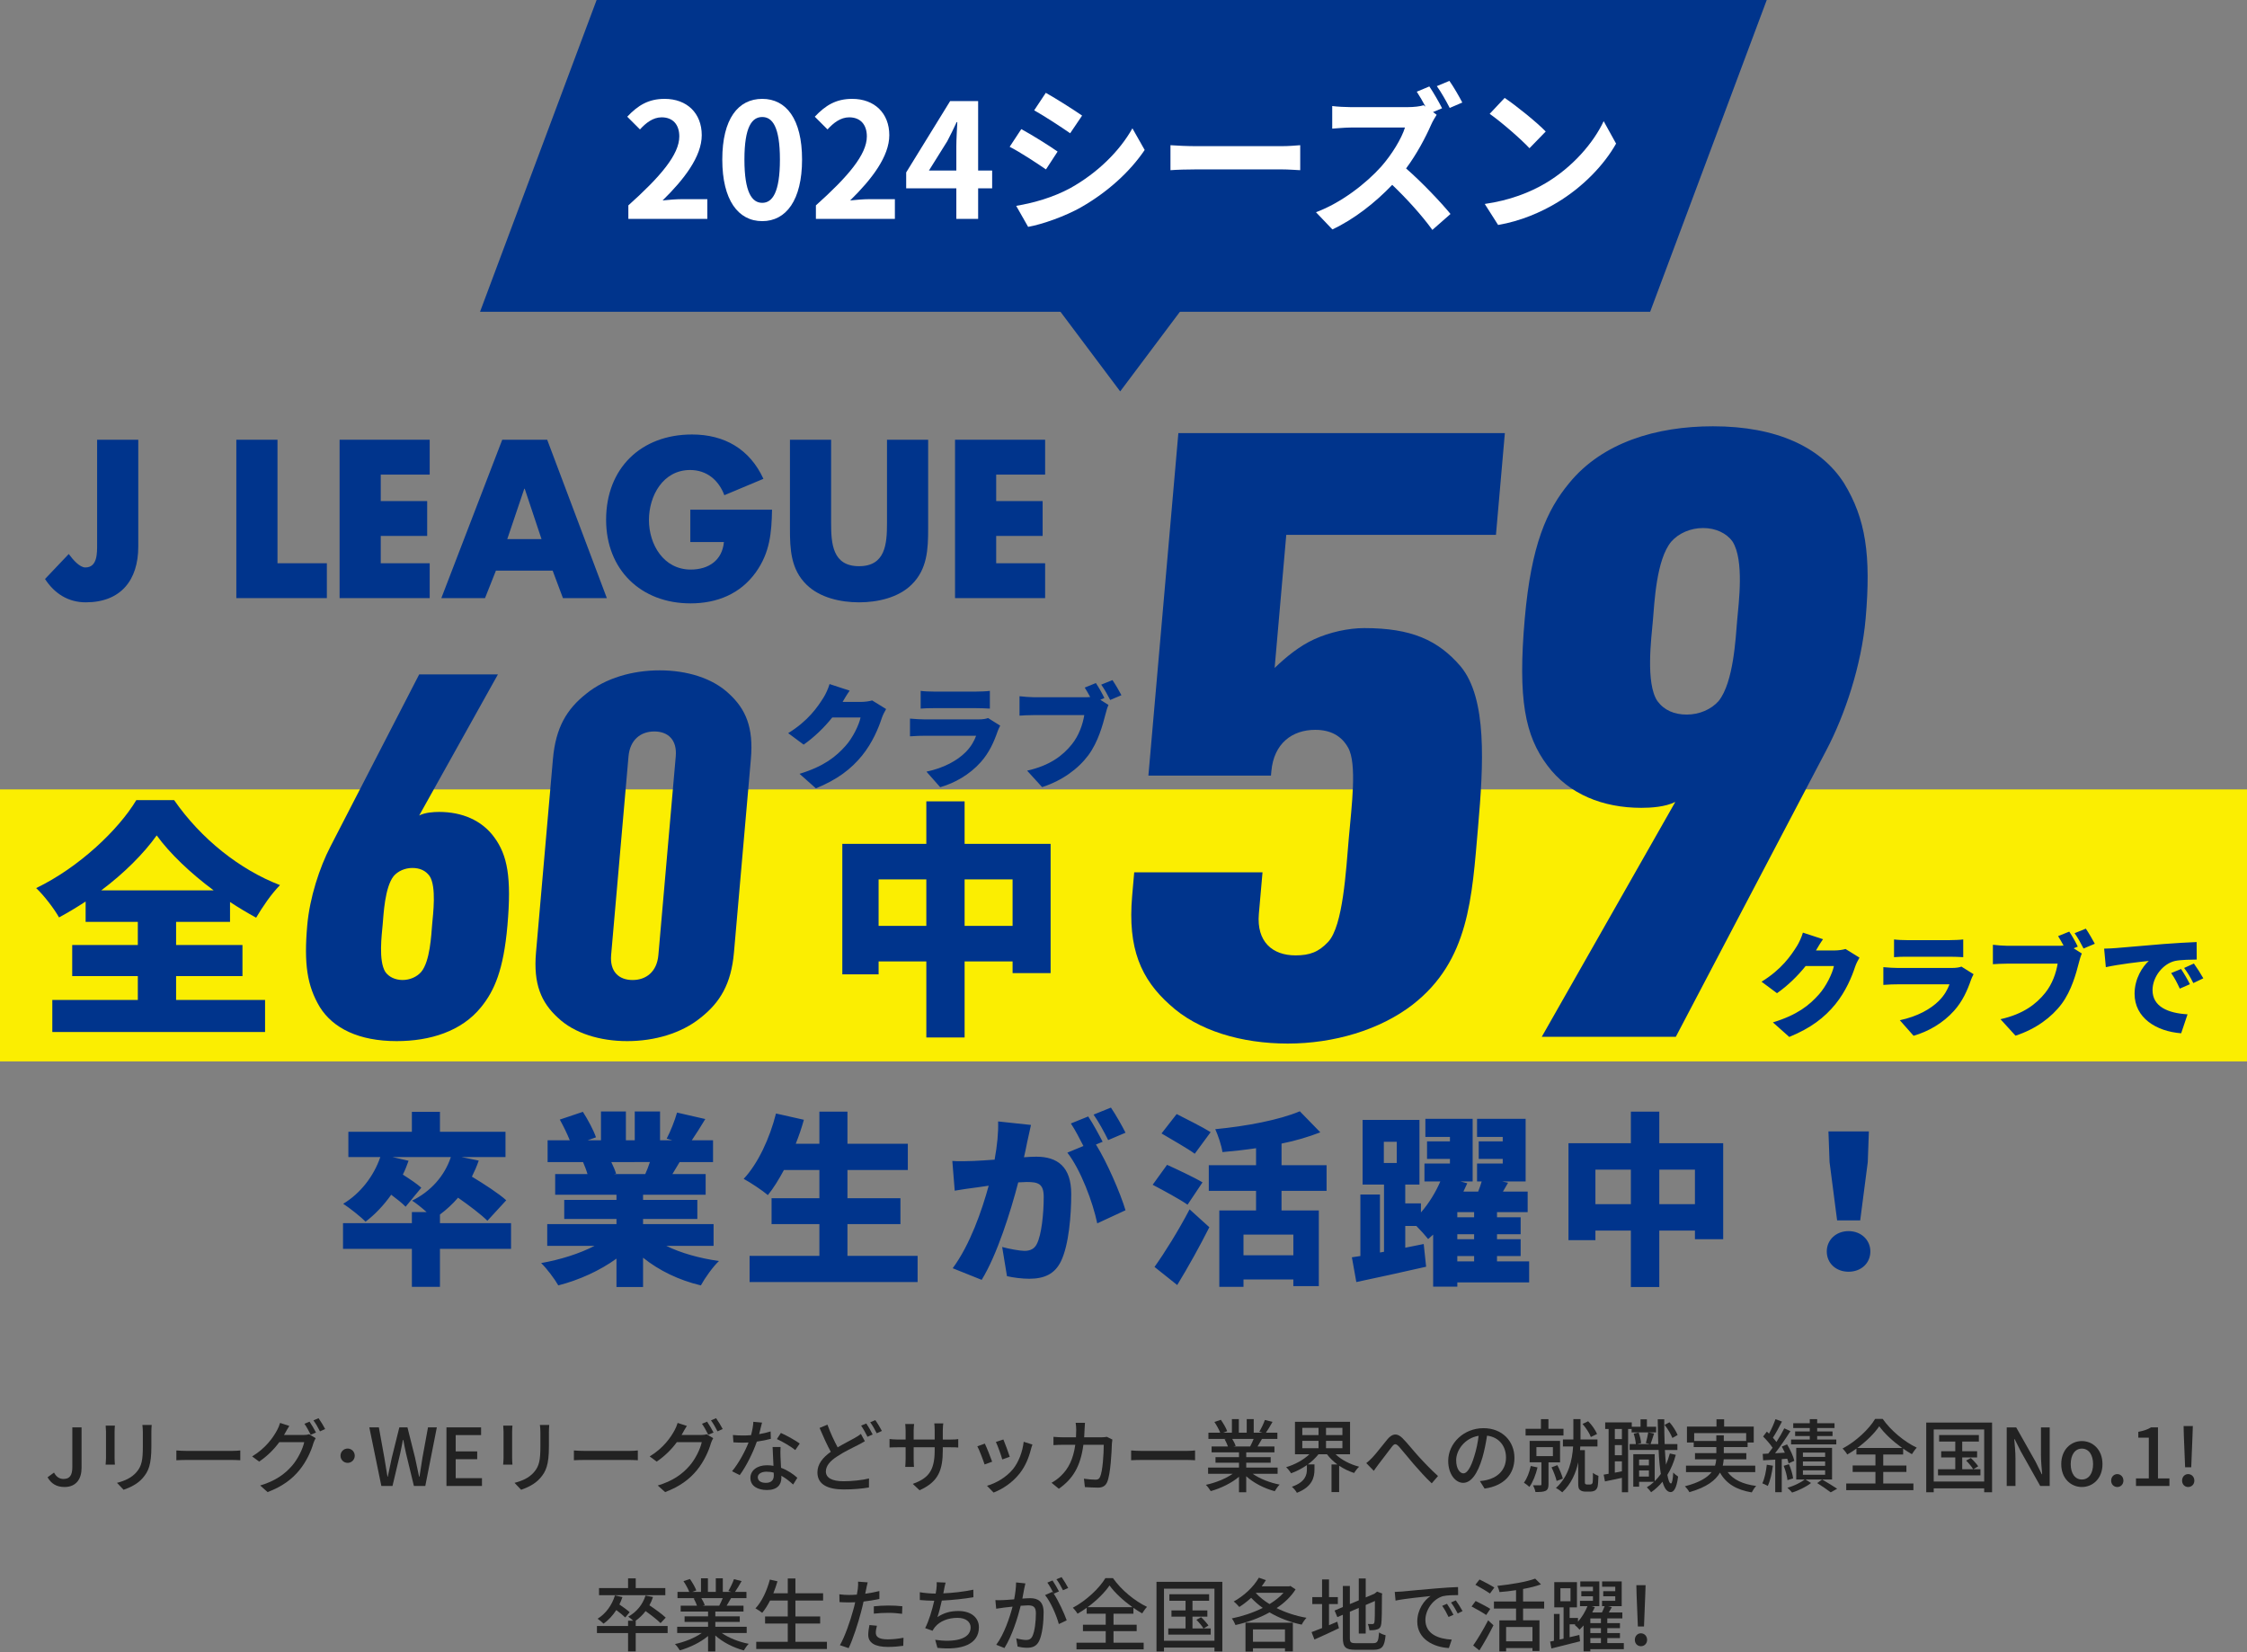
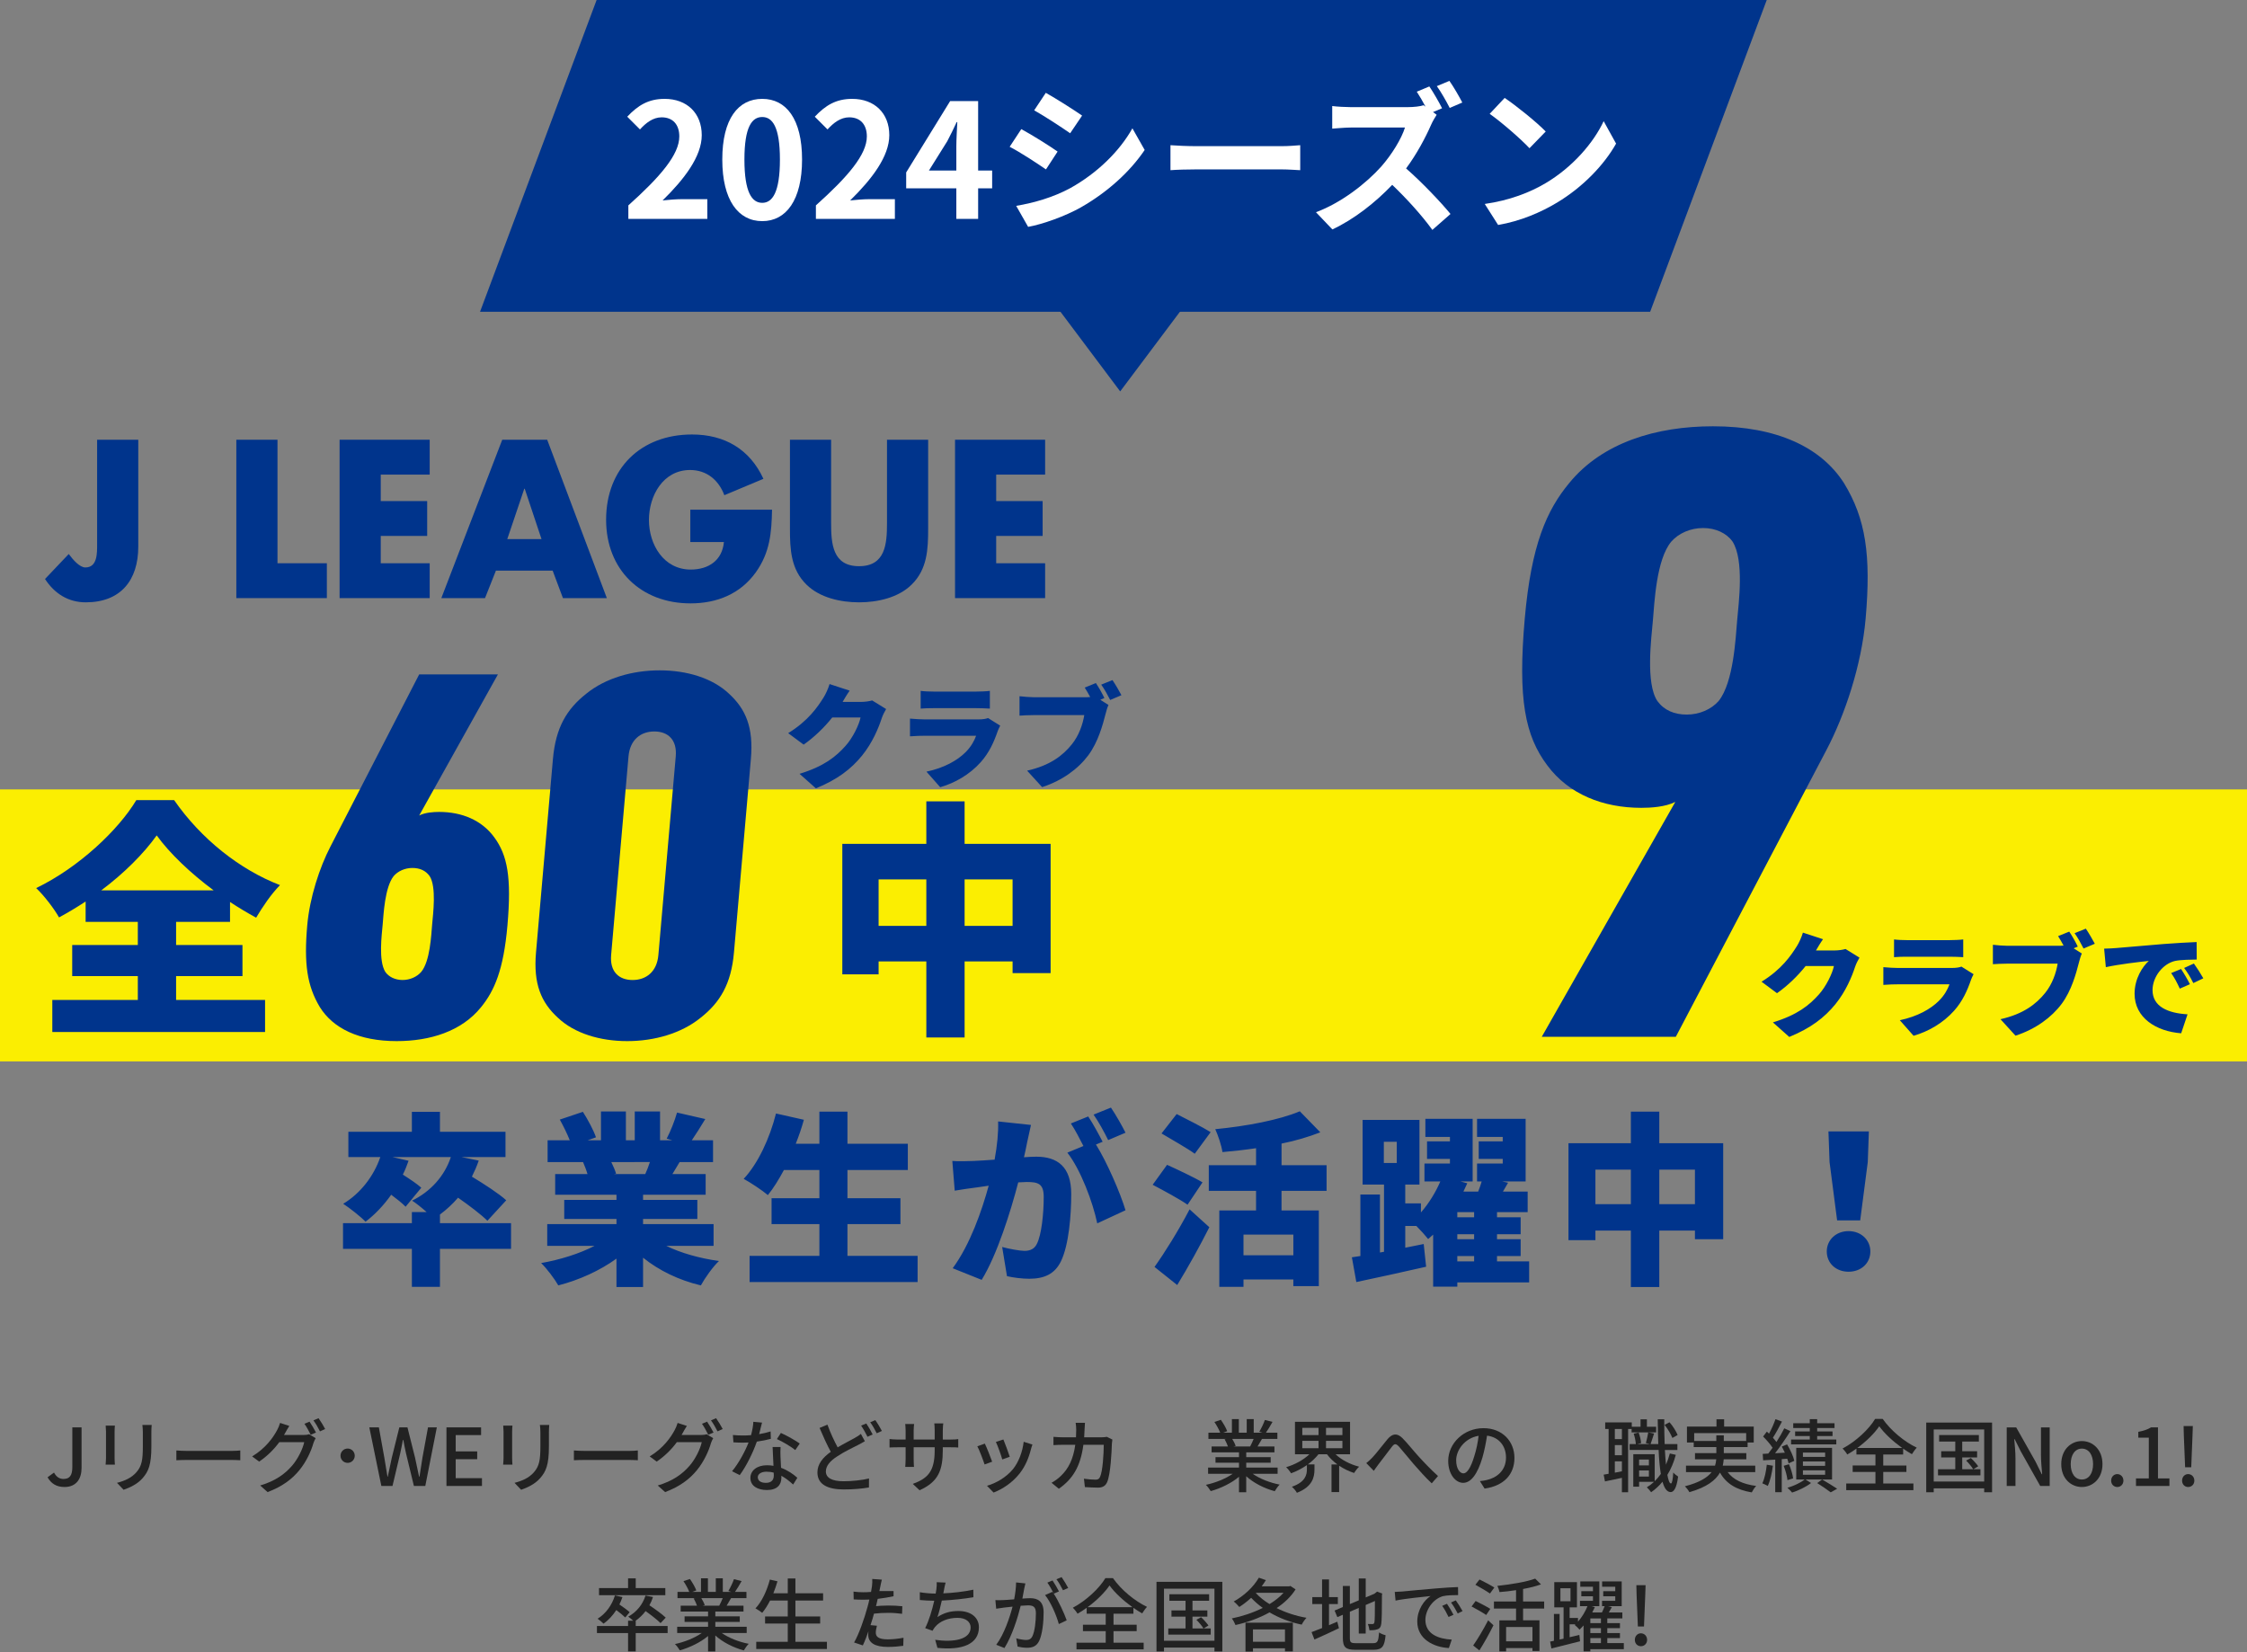
<svg xmlns="http://www.w3.org/2000/svg" version="1.0" id="レイヤー_1" x="0px" y="0px" width="340px" height="250px" viewBox="0 0 340 250" enable-background="new 0 0 340 250" xml:space="preserve">
  <rect x="0" y="0" width="340" height="250" fill="#808080" stroke="none" />
  <g>
    <polygon fill="#00348C" points="90.275,0 267.331,0 249.689,47.177 72.635,47.177  " />
    <path fill="#FFFFFF" d="M95.079,33.124h11.949v-2.987h-3.879c-0.819,0-1.999,0.097-2.891,0.193c3.252-3.18,5.926-6.649,5.926-9.877   c0-3.324-2.24-5.493-5.613-5.493c-2.433,0-4.022,0.964-5.661,2.698l1.928,1.927c0.891-0.987,1.975-1.831,3.276-1.831   c1.687,0,2.674,1.084,2.674,2.891c0,2.746-2.867,6.094-7.709,10.431V33.124z" />
    <path fill="#FFFFFF" d="M115.339,30.691c-1.542,0-2.698-1.542-2.698-6.552c0-4.987,1.156-6.433,2.698-6.433   c1.518,0,2.673,1.446,2.673,6.433C118.013,29.149,116.857,30.691,115.339,30.691z M115.339,33.461c3.613,0,6.022-3.18,6.022-9.323   c0-6.144-2.409-9.179-6.022-9.179c-3.638,0-6.047,3.012-6.047,9.179C109.292,30.282,111.702,33.461,115.339,33.461z" />
    <path fill="#FFFFFF" d="M123.457,33.124h11.95v-2.987h-3.879c-0.819,0-2,0.097-2.891,0.193c3.252-3.18,5.926-6.649,5.926-9.877   c0-3.324-2.241-5.493-5.613-5.493c-2.433,0-4.023,0.964-5.662,2.698l1.928,1.927c0.891-0.987,1.976-1.831,3.276-1.831   c1.687,0,2.674,1.084,2.674,2.891c0,2.746-2.867,6.094-7.709,10.431V33.124z" />
    <path fill="#FFFFFF" d="M150.125,25.801h-2.12V15.298h-4.239l-6.649,10.792v2.409h7.588v4.625h3.3v-4.625h2.12V25.801z    M140.562,25.801l2.771-4.432c0.506-0.964,0.988-1.952,1.422-2.891h0.096c-0.048,1.036-0.145,2.65-0.145,3.686v3.638H140.562z" />
    <path fill="#FFFFFF" d="M154.534,19.537l-1.759,2.674c1.64,0.843,4.12,2.481,5.493,3.421l1.76-2.698   C158.798,22.067,156.148,20.404,154.534,19.537z M153.763,31.149l1.807,3.179c2.144-0.385,5.589-1.589,8.046-2.987   c3.951-2.265,7.348-5.324,9.589-8.648l-1.856-3.276c-1.928,3.444-5.275,6.745-9.371,9.034   C159.353,29.872,156.461,30.691,153.763,31.149z M158.244,14.045l-1.759,2.649c1.59,0.892,4.096,2.53,5.444,3.469l1.807-2.673   C162.483,16.623,159.834,14.936,158.244,14.045z" />
    <path fill="#FFFFFF" d="M177.107,25.753c0.891-0.073,2.505-0.121,3.879-0.121h12.936c1.012,0,2.241,0.096,2.818,0.121V21.97   c-0.627,0.049-1.709,0.146-2.818,0.146h-12.936c-1.253,0-3.012-0.073-3.879-0.146V25.753z" />
    <path fill="#FFFFFF" d="M216.832,16.959l1.373-0.578c-0.409-0.82-1.301-2.385-1.927-3.301l-1.903,0.795   c0.433,0.65,0.915,1.494,1.324,2.265l-0.289-0.217c-0.482,0.169-1.446,0.289-2.481,0.289h-8.504c-0.722,0-2.191-0.072-2.842-0.169   v3.421c0.505-0.024,1.83-0.168,2.842-0.168h8.167c-0.53,1.709-1.999,4.095-3.589,5.902c-2.266,2.529-5.999,5.468-9.878,6.914   l2.482,2.601c3.3-1.542,6.504-4.07,9.057-6.745c2.265,2.167,4.506,4.649,6.072,6.818l2.745-2.41   c-1.421-1.734-4.336-4.818-6.722-6.89c1.615-2.168,2.963-4.721,3.783-6.601c0.217-0.506,0.649-1.229,0.843-1.518L216.832,16.959z    M221.265,15.514c-0.435-0.843-1.301-2.361-1.952-3.276l-1.902,0.795c0.65,0.892,1.444,2.313,1.95,3.3L221.265,15.514z" />
    <path fill="#FFFFFF" d="M224.661,30.86l2.023,3.18c3.397-0.579,6.505-1.927,8.938-3.396c3.879-2.337,7.083-5.662,8.913-8.914   l-1.879-3.397c-1.518,3.252-4.673,6.938-8.769,9.372C231.552,29.102,228.42,30.33,224.661,30.86z M227.673,14.815l-2.265,2.41   c1.759,1.228,4.77,3.854,6.022,5.203l2.457-2.529C232.49,18.453,229.358,15.947,227.673,14.815z" />
    <path fill="#222222" d="M9.763,225.002c1.807,0,2.578-1.279,2.578-2.868v-6.154h-1.397v6.022c0,1.3-0.446,1.782-1.337,1.782   c-0.578,0-1.061-0.276-1.434-0.965l-0.975,0.712C7.751,224.508,8.57,225.002,9.763,225.002z" />
    <path fill="#222222" d="M21.543,215.617c0.037,0.312,0.072,0.674,0.072,1.109v2.07c0,2.109-0.156,3.048-1,3.999   c-0.735,0.831-1.771,1.29-2.915,1.577l1,1.05c0.879-0.303,2.095-0.845,2.879-1.759c0.891-1.013,1.325-2.036,1.325-4.795v-2.143   c0-0.436,0.024-0.797,0.048-1.109H21.543z M15.99,215.714c0.024,0.253,0.049,0.675,0.049,0.892v4.034   c0,0.351-0.049,0.772-0.061,0.976h1.409c-0.023-0.24-0.048-0.662-0.048-0.976v-4.034c0-0.338,0.024-0.639,0.048-0.892H15.99z" />
    <path fill="#222222" d="M26.687,220.953c0.397-0.023,1.108-0.047,1.783-0.047h6.552c0.53,0,1.072,0.035,1.337,0.047v-1.482   c-0.29,0.026-0.759,0.072-1.349,0.072h-6.541c-0.651,0-1.398-0.034-1.783-0.072V220.953z" />
    <path fill="#222222" d="M47.428,214.919c0.337,0.457,0.735,1.145,0.988,1.662l0.783-0.349c-0.217-0.434-0.675-1.194-1-1.64   L47.428,214.919z M46.067,215.436c0.325,0.459,0.711,1.181,0.951,1.662l0.795-0.336c-0.241-0.471-0.674-1.218-0.976-1.65   L46.067,215.436z M42.972,217.134c0.072-0.107,0.12-0.204,0.181-0.312c0.132-0.241,0.385-0.699,0.626-1.061l-1.397-0.457   c-0.096,0.349-0.301,0.831-0.446,1.084c-0.566,1.059-1.686,2.721-3.782,3.986l1.06,0.784c1.253-0.844,2.289-1.903,3.048-2.941h3.77   c-0.217,1.015-0.939,2.519-1.831,3.555c-1.072,1.241-2.505,2.313-4.83,3l1.12,1c2.252-0.855,3.71-1.965,4.818-3.326   c1.084-1.325,1.795-2.938,2.12-4.095c0.084-0.242,0.217-0.541,0.337-0.735l-0.987-0.602c-0.229,0.083-0.567,0.119-0.904,0.119   H42.972z" />
    <path fill="#222222" d="M51.523,220.267c0,0.603,0.482,1.084,1.084,1.084c0.59,0,1.072-0.481,1.072-1.084   c0-0.602-0.482-1.084-1.072-1.084C52.006,219.183,51.523,219.665,51.523,220.267z" />
    <path fill="#222222" d="M57.703,224.844h1.687l1.167-4.926c0.145-0.7,0.29-1.363,0.41-2.037h0.06   c0.121,0.674,0.253,1.337,0.409,2.037l1.193,4.926h1.723l1.746-8.864h-1.337l-0.843,4.612c-0.145,0.928-0.301,1.878-0.445,2.843   h-0.061c-0.205-0.965-0.397-1.915-0.603-2.843l-1.156-4.612h-1.229l-1.145,4.612c-0.204,0.939-0.409,1.89-0.602,2.843H58.63   l-0.47-2.843l-0.831-4.612h-1.445L57.703,224.844z" />
    <polygon fill="#222222" points="67.556,224.844 72.928,224.844 72.928,223.664 68.953,223.664 68.953,220.796 72.205,220.796    72.205,219.615 68.953,219.615 68.953,217.147 72.795,217.147 72.795,215.979 67.556,215.979  " />
    <path fill="#222222" d="M81.696,215.617c0.037,0.312,0.073,0.674,0.073,1.109v2.07c0,2.109-0.157,3.048-1,3.999   c-0.735,0.831-1.771,1.29-2.915,1.577l1,1.05c0.879-0.303,2.096-0.845,2.879-1.759c0.892-1.013,1.325-2.036,1.325-4.795v-2.143   c0-0.436,0.024-0.797,0.049-1.109H81.696z M76.144,215.714c0.024,0.253,0.048,0.675,0.048,0.892v4.034   c0,0.351-0.048,0.772-0.061,0.976h1.41c-0.024-0.24-0.049-0.662-0.049-0.976v-4.034c0-0.338,0.024-0.639,0.049-0.892H76.144z" />
    <path fill="#222222" d="M86.84,220.953c0.398-0.023,1.108-0.047,1.783-0.047h6.552c0.53,0,1.072,0.035,1.337,0.047v-1.482   c-0.29,0.026-0.759,0.072-1.35,0.072h-6.54c-0.651,0-1.397-0.034-1.783-0.072V220.953z" />
    <path fill="#222222" d="M107.582,214.919c0.337,0.457,0.734,1.145,0.987,1.662l0.783-0.349c-0.217-0.434-0.675-1.194-1-1.64   L107.582,214.919z M106.221,215.436c0.325,0.459,0.711,1.181,0.952,1.662l0.795-0.336c-0.241-0.471-0.675-1.218-0.976-1.65   L106.221,215.436z M103.125,217.134c0.073-0.107,0.121-0.204,0.181-0.312c0.132-0.241,0.385-0.699,0.626-1.061l-1.397-0.457   c-0.097,0.349-0.301,0.831-0.446,1.084c-0.566,1.059-1.686,2.721-3.782,3.986l1.06,0.784c1.253-0.844,2.289-1.903,3.048-2.941h3.77   c-0.217,1.015-0.939,2.519-1.831,3.555c-1.072,1.241-2.505,2.313-4.83,3l1.12,1c2.252-0.855,3.71-1.965,4.818-3.326   c1.084-1.325,1.795-2.938,2.12-4.095c0.084-0.242,0.217-0.541,0.337-0.735l-0.987-0.602c-0.229,0.083-0.566,0.119-0.904,0.119   H103.125z" />
    <path fill="#222222" d="M116.905,218.953c0.023,0.785,0.084,1.903,0.132,2.843c-0.325-0.06-0.65-0.085-0.999-0.085   c-1.482,0-2.494,0.797-2.494,1.916c0,1.24,1.121,1.831,2.506,1.831c1.566,0,2.18-0.819,2.18-1.831v-0.325   c0.71,0.386,1.313,0.903,1.783,1.325l0.638-1.023c-0.602-0.531-1.445-1.134-2.469-1.506c-0.037-0.674-0.072-1.361-0.084-1.747   c-0.013-0.481-0.024-0.892,0.012-1.397H116.905z M117.086,223.254c0,0.614-0.301,1.119-1.193,1.119   c-0.819,0-1.229-0.348-1.229-0.854c0-0.482,0.518-0.832,1.313-0.832c0.385,0,0.759,0.047,1.096,0.146   C117.086,223.002,117.086,223.134,117.086,223.254z M116.604,216.594c-0.542,0.168-1.133,0.312-1.735,0.409   c0.181-0.675,0.338-1.338,0.434-1.747l-1.312-0.119c-0.024,0.625-0.169,1.36-0.35,2.022c-0.421,0.035-0.832,0.047-1.229,0.047   c-0.482,0-1.048-0.023-1.518-0.072l0.084,1.11c0.482,0.035,0.976,0.047,1.434,0.047c0.289,0,0.566-0.012,0.855-0.023   c-0.519,1.348-1.519,3.179-2.494,4.348l1.156,0.59c0.976-1.312,2.011-3.397,2.59-5.071c0.795-0.107,1.53-0.265,2.12-0.422   L116.604,216.594z M121.012,218.424c-0.59-0.433-2-1.229-2.854-1.602l-0.603,0.928c0.808,0.359,2.12,1.119,2.782,1.662   L121.012,218.424z" />
    <path fill="#222222" d="M131.672,215.206c0.337,0.447,0.734,1.146,0.987,1.663l0.783-0.349c-0.217-0.434-0.674-1.192-1-1.637   L131.672,215.206z M130.299,215.714c0.325,0.469,0.723,1.192,0.963,1.687l0.783-0.351c-0.229-0.469-0.663-1.216-0.963-1.66   L130.299,215.714z M130.263,216.965c-0.266,0.229-0.566,0.41-0.952,0.627c-0.614,0.35-1.59,0.832-2.565,1.411   c-0.494-0.929-1.084-2.146-1.542-3.434l-1.192,0.494c0.542,1.276,1.144,2.613,1.698,3.613c-1.216,0.866-2.023,1.854-2.023,3.119   c0,1.903,1.698,2.577,3.999,2.577c1.518,0,2.843-0.133,3.794-0.301l0.012-1.361c-0.988,0.253-2.59,0.422-3.854,0.422   c-1.783,0-2.674-0.541-2.674-1.481c0-0.867,0.663-1.603,1.723-2.288c1.132-0.748,2.373-1.326,3.156-1.724   c0.385-0.204,0.71-0.372,1.023-0.565L130.263,216.965z" />
    <path fill="#222222" d="M142.657,217.822v-1.398c0-0.482,0.048-0.866,0.072-1.048h-1.36c0.023,0.168,0.06,0.565,0.06,1.048v1.398   h-3.18v-1.387c0-0.444,0.048-0.807,0.072-0.962h-1.349c0.012,0.155,0.059,0.541,0.059,0.962v1.387h-1.18   c-0.554,0-1.096-0.061-1.253-0.084v1.287c0.193-0.011,0.687-0.035,1.253-0.035h1.18v1.806c0,0.494-0.047,1-0.059,1.168h1.325   c-0.013-0.168-0.048-0.674-0.048-1.168v-1.806h3.18v0.48c0,3.194-1.06,4.229-3.313,5.061l1.024,0.962   c2.819-1.265,3.517-2.985,3.517-6.093v-0.41h1.144c0.566,0,1,0.013,1.193,0.035v-1.275c-0.24,0.047-0.626,0.072-1.204,0.072   H142.657z" />
    <path fill="#222222" d="M149.018,218.436l-1.133,0.409c0.266,0.471,0.892,2.108,1.097,2.747l1.144-0.421   C149.897,220.52,149.294,218.99,149.018,218.436z M154.896,218.159c-0.168,1.518-0.771,3.083-1.603,4.119   c-1,1.241-2.59,2.156-3.95,2.541l1,1.024c1.361-0.53,2.854-1.493,3.962-2.915c0.843-1.072,1.362-2.349,1.687-3.627   c0.049-0.204,0.12-0.421,0.229-0.722L154.896,218.159z M151.824,217.811l-1.132,0.372c0.277,0.579,0.819,2.084,0.964,2.65   l1.132-0.409C152.63,219.893,152.041,218.316,151.824,217.811z" />
    <path fill="#222222" d="M167.482,217.412c-0.241,0.035-0.517,0.072-0.831,0.072h-2.601c0.022-0.375,0.047-0.772,0.059-1.18   c0.013-0.29,0.036-0.735,0.061-1.014h-1.409c0.049,0.278,0.085,0.772,0.085,1.049c0,0.398-0.013,0.782-0.036,1.145h-1.939   c-0.47,0-1.012-0.037-1.47-0.072v1.253c0.458-0.037,1.024-0.05,1.47-0.05h1.831c-0.303,2.181-1.037,3.64-2.205,4.735   c-0.422,0.41-0.951,0.782-1.385,1.011l1.107,0.905c2.073-1.459,3.265-3.303,3.711-6.651h3.082c0,1.303-0.155,4.024-0.564,4.866   c-0.133,0.303-0.325,0.41-0.688,0.41c-0.493,0-1.132-0.059-1.746-0.144l0.144,1.266c0.603,0.035,1.314,0.083,1.965,0.083   c0.734,0,1.143-0.264,1.396-0.818c0.531-1.181,0.688-4.625,0.724-5.843c0.012-0.156,0.036-0.409,0.073-0.613L167.482,217.412z" />
-     <path fill="#222222" d="M171.156,220.953c0.397-0.023,1.108-0.047,1.782-0.047h6.554c0.53,0,1.071,0.035,1.336,0.047v-1.482   c-0.289,0.026-0.759,0.072-1.348,0.072h-6.542c-0.649,0-1.396-0.034-1.782-0.072V220.953z" />
    <path fill="#222222" d="M193.32,223.002v-0.941h-4.747v-0.733h3.699v-0.843h-3.699v-0.723h4.265v-0.893h-2.554   c0.204-0.337,0.445-0.735,0.674-1.143h2.326v-0.941h-1.735c0.313-0.445,0.674-1.047,1-1.637l-1.156-0.29   c-0.182,0.543-0.555,1.301-0.844,1.783l0.457,0.144h-1.3v-2.059h-1.06v2.059h-1.193v-2.059h-1.048v2.059h-1.324l0.613-0.228   c-0.168-0.471-0.59-1.205-0.964-1.724l-0.975,0.325c0.337,0.494,0.698,1.157,0.88,1.626h-1.784v0.941h2.735l-0.289,0.047   c0.191,0.324,0.396,0.759,0.506,1.096h-2.47v0.893h4.144v0.723h-3.553v0.843h3.553v0.733h-4.674v0.941h3.723   c-1.061,0.746-2.626,1.371-4.06,1.674c0.253,0.241,0.566,0.662,0.735,0.951c1.505-0.422,3.132-1.204,4.275-2.169v2.338h1.096   v-2.421c1.133,1.034,2.747,1.842,4.312,2.264c0.17-0.301,0.494-0.76,0.747-1c-1.469-0.277-3.022-0.891-4.083-1.637H193.32z    M189.694,217.727c-0.157,0.383-0.35,0.816-0.53,1.143h-2.543l0.351-0.072c-0.084-0.288-0.301-0.723-0.519-1.07H189.694z" />
    <path fill="#222222" d="M204.28,220.049v-4.912h-8.335v4.912h2.18c-0.891,0.857-2.229,1.579-3.518,1.953   c0.253,0.227,0.579,0.638,0.747,0.927c0.832-0.302,1.65-0.724,2.397-1.24v0.625c0,0.844-0.229,1.94-2.276,2.65   c0.253,0.218,0.626,0.627,0.759,0.915c2.373-0.915,2.662-2.383,2.662-3.528v-0.771h-1c0.614-0.446,1.169-0.977,1.602-1.531h1.289   c0.422,0.566,0.976,1.097,1.578,1.543h-0.891v4.181h1.155v-3.988c0.699,0.458,1.47,0.843,2.265,1.097   c0.168-0.289,0.506-0.722,0.759-0.951c-1.361-0.35-2.686-1.037-3.565-1.881H204.28z M203.124,219.134h-2.481v-1.119h2.481V219.134z    M203.124,217.147h-2.481v-1.096h2.481V217.147z M197.054,216.052h2.457v1.096h-2.457V216.052z M197.054,218.015h2.457v1.119   h-2.457V218.015z" />
    <path fill="#222222" d="M206.737,221.387l1.133,1.168c0.204-0.276,0.471-0.674,0.735-1.012c0.553-0.71,1.48-1.963,1.999-2.625   c0.374-0.482,0.59-0.543,1.071-0.037c0.556,0.616,1.458,1.759,2.217,2.639c0.794,0.915,1.855,2.096,2.746,2.927l0.952-1.107   c-1.096-0.977-2.204-2.156-2.938-2.964c-0.735-0.795-1.688-2.012-2.434-2.759c-0.819-0.819-1.53-0.722-2.277,0.157   c-0.71,0.842-1.686,2.145-2.276,2.758C207.329,220.881,207.062,221.134,206.737,221.387z" />
    <path fill="#222222" d="M224.637,225.24c2.915-0.407,4.518-2.143,4.518-4.637c0-2.506-1.819-4.504-4.687-4.504   c-2.987,0-5.335,2.301-5.335,4.949c0,1.988,1.084,3.324,2.265,3.324c1.191,0,2.18-1.359,2.902-3.793   c0.324-1.121,0.542-2.277,0.71-3.348c1.831,0.227,2.867,1.589,2.867,3.322c0,1.927-1.361,3.037-2.891,3.386   c-0.289,0.073-0.639,0.132-1.061,0.169L224.637,225.24z M221.434,222.94c-0.482,0-1.097-0.627-1.097-1.999   c0-1.471,1.253-3.338,3.396-3.686c-0.12,1.047-0.349,2.131-0.65,3.071C222.529,222.171,221.951,222.94,221.434,222.94z" />
-     <path fill="#222222" d="M240.15,224.627c-0.096,0-0.18-0.023-0.253-0.072c-0.059-0.035-0.083-0.108-0.083-0.204v-4.927h-0.734   c0.012-0.191,0.023-0.375,0.036-0.555h2.602v-1.059h-2.567v-0.352v-2.732h-1.082v2.732v0.352h-1.579v1.059h1.542   c-0.133,2.061-0.65,4.517-2.602,6.287c0.289,0.134,0.746,0.458,0.963,0.65c1.361-1.287,2.061-2.926,2.409-4.54v3.106   c0,0.664,0.049,0.881,0.266,1.073c0.204,0.181,0.519,0.253,0.807,0.253h0.734c0.266,0,0.542-0.061,0.71-0.156   c0.218-0.134,0.338-0.326,0.423-0.603c0.06-0.278,0.108-0.988,0.12-1.627c-0.265-0.085-0.626-0.276-0.831-0.457   c0.013,0.64-0.012,1.181-0.035,1.41c-0.013,0.143-0.086,0.241-0.146,0.288c-0.072,0.06-0.205,0.072-0.301,0.072H240.15z    M236.479,223.734c-0.146-0.553-0.482-1.396-0.832-2.034l-0.879,0.325c0.312,0.64,0.638,1.494,0.77,2.061L236.479,223.734z    M236.056,221.267v-3.24h-4.602v3.24h1.783v3.312c0,0.121-0.036,0.17-0.18,0.17c-0.146,0.012-0.604,0.012-1.085,0   c0.144,0.277,0.312,0.71,0.361,1.012c0.687,0,1.192-0.014,1.541-0.182c0.338-0.181,0.435-0.481,0.435-0.986v-3.325H236.056z    M232.479,218.965h2.494v1.362h-2.494V218.965z M231.623,221.821c-0.204,0.939-0.554,1.89-1.035,2.529   c0.229,0.131,0.638,0.457,0.831,0.637c0.529-0.733,0.975-1.854,1.228-2.95L231.623,221.821z M236.574,216.194h-2.276v-1.456h-1.134   v1.456h-2.323v1.012h5.733V216.194z M241.656,216.979c-0.24-0.566-0.771-1.361-1.349-1.927l-0.854,0.407   c0.529,0.593,1.06,1.41,1.265,1.977L241.656,216.979z" />
    <path fill="#222222" d="M252.667,219.93c-0.157,0.59-0.351,1.156-0.579,1.686c-0.072-0.662-0.12-1.409-0.168-2.215h1.891v-0.892   h-1.927c-0.049-1.169-0.062-2.445-0.062-3.759h-0.987c0.012,1.337,0.049,2.602,0.085,3.759h-1.168   c0.168-0.423,0.336-1.036,0.529-1.591l-0.88-0.18c-0.072,0.468-0.24,1.168-0.36,1.613l0.602,0.157h-1.915l0.591-0.146   c-0.024-0.445-0.182-1.107-0.374-1.602l-0.747,0.168c0.17,0.482,0.302,1.145,0.326,1.579h-0.94v0.892h4.385   c0.06,1.396,0.169,2.625,0.337,3.625c-0.277,0.397-0.59,0.759-0.927,1.096v-4.084h-3.241v4.915h0.88v-0.735h2.265   c-0.338,0.314-0.699,0.591-1.097,0.832c0.205,0.18,0.542,0.578,0.65,0.747c0.639-0.446,1.217-0.977,1.723-1.591   c0.277,1,0.674,1.555,1.229,1.567c0.409,0.012,0.892-0.448,1.132-2.35c-0.155-0.109-0.565-0.386-0.733-0.615   c-0.06,1.061-0.181,1.662-0.35,1.662c-0.217,0-0.397-0.482-0.542-1.3c0.542-0.88,0.976-1.903,1.276-3.036L252.667,219.93z    M249.499,220.845v0.892h-1.482v-0.892H249.499z M248.017,223.423v-0.927h1.482v0.927H248.017z M250.594,215.884h-1.396v-1.122   h-0.963v1.122h-1.326v-0.664h-4.022v1.001h0.518v6.781c-0.265,0.047-0.518,0.096-0.747,0.132l0.193,1.022   c0.759-0.154,1.649-0.349,2.565-0.541v2.181h0.94v-9.575h0.529v0.518h3.709V215.884z M245.415,220.194h-1.071v-1.529h1.071V220.194   z M244.344,222.833v-1.712h1.071v1.506L244.344,222.833z M245.415,217.75h-1.071v-1.529h1.071V217.75z M253.847,217.134   c-0.216-0.54-0.71-1.349-1.229-1.928l-0.746,0.399c0.48,0.589,0.963,1.421,1.18,1.975L253.847,217.134z" />
    <path fill="#222222" d="M265.591,222.748v-0.976h-4.914c0.071-0.314,0.12-0.639,0.145-0.965h3.42v-0.927h-3.408v-0.916h3.602   v-0.697h0.927v-2.409h-4.48v-1.108h-1.157v1.108h-4.468v2.409h1.024v0.697h3.421v0.916h-3.229v0.927h3.216   c-0.023,0.326-0.085,0.639-0.182,0.965h-4.396v0.976h3.879c-0.64,0.818-1.831,1.577-4.048,2.144   c0.241,0.229,0.567,0.663,0.687,0.893c2.65-0.759,3.975-1.809,4.625-2.965c0.928,1.662,2.458,2.604,4.807,2.999   c0.157-0.299,0.434-0.758,0.675-0.975c-2.023-0.266-3.481-0.952-4.323-2.096H265.591z M256.352,218.038v-1.192h7.866v1.192h-3.385   v-0.855h-1.132v0.855H256.352z" />
    <path fill="#222222" d="M274.963,224.409c0.734,0.458,1.576,1.037,2.047,1.397l0.976-0.54c-0.555-0.375-1.482-0.941-2.275-1.398   L274.963,224.409z M277.215,219.074h-5.421v4.794h1.276c-0.577,0.471-1.675,0.987-2.613,1.252c0.229,0.193,0.542,0.507,0.71,0.724   c0.964-0.301,2.144-0.88,2.866-1.446l-0.829-0.529h4.011V219.074z M276.166,223.146h-3.361v-0.664h3.361V223.146z M276.166,221.796   h-3.361v-0.662h3.361V221.796z M276.166,220.447h-3.361v-0.651h3.361V220.447z M271.325,223.699   c-0.073-0.578-0.338-1.471-0.627-2.145l-0.808,0.241c0.289,0.686,0.518,1.579,0.578,2.168L271.325,223.699z M270.433,220.724   c0.097,0.252,0.157,0.494,0.204,0.7l0.868-0.387c-0.145-0.674-0.627-1.698-1.097-2.482l-0.794,0.326   c0.156,0.29,0.312,0.604,0.458,0.927c-0.506,0.025-1.012,0.05-1.482,0.085c0.783-0.998,1.65-2.276,2.324-3.349l-0.927-0.421   c-0.301,0.615-0.735,1.361-1.192,2.071c-0.145-0.203-0.326-0.421-0.53-0.65c0.434-0.663,0.951-1.626,1.373-2.444l-0.987-0.361   c-0.216,0.651-0.603,1.518-0.976,2.191c-0.108-0.107-0.217-0.218-0.325-0.313l-0.567,0.747c0.507,0.506,1.085,1.157,1.434,1.699   c-0.217,0.312-0.445,0.614-0.649,0.879l-0.843,0.049l0.059,0.974c0.543-0.022,1.17-0.071,1.832-0.107v4.928h0.988v-5   L270.433,220.724z M267.337,221.628c-0.107,1.023-0.325,2.095-0.675,2.818c0.217,0.085,0.639,0.276,0.819,0.397   c0.374-0.758,0.627-1.927,0.783-3.06L267.337,221.628z M277.854,217.822h-2.891v-0.531h2.323v-0.697h-2.323v-0.519h2.625v-0.723   h-2.625v-0.614h-1.121v0.614h-2.505v0.723h2.505v0.519h-2.217v0.697h2.217v0.531h-2.831v0.732h6.843V217.822z" />
    <path fill="#222222" d="M284.959,222.723h3.505v-0.975h-3.505v-1.662h3.012v-0.892c0.445,0.314,0.891,0.602,1.324,0.843   c0.206-0.325,0.471-0.71,0.735-0.988c-1.867-0.89-3.891-2.552-5.154-4.349h-1.146c-0.903,1.521-2.866,3.386-4.926,4.482   c0.253,0.241,0.565,0.639,0.71,0.903c0.471-0.265,0.939-0.566,1.386-0.892v0.892h2.878v1.662h-3.445v0.975h3.445v1.747h-4.42v1.012   h10.166v-1.012h-4.565V222.723z M281.032,219.098c1.386-1.012,2.603-2.229,3.325-3.287c0.771,1.084,2.095,2.299,3.468,3.287   H281.032z" />
    <path fill="#222222" d="M291.463,215.256v10.54h1.133v-0.591h7.637v0.591h1.192v-10.54H291.463z M292.596,224.17v-7.879h7.637   v7.879H292.596z M298.595,222.313l0.734-0.444c-0.229-0.338-0.711-0.879-1.119-1.254l-0.712,0.387   c0.397,0.396,0.855,0.938,1.072,1.312h-1.662v-1.782h2.253v-0.951h-2.253v-1.458h2.519v-0.988h-6.012v0.988h2.444v1.458h-2.132   v0.951h2.132v1.782h-2.613v0.929h6.421v-0.929H298.595z" />
    <path fill="#222222" d="M303.641,224.844h1.326v-4.179c0-0.965-0.109-1.988-0.182-2.903h0.061l0.927,1.854l2.94,5.229h1.433v-8.864   h-1.324v4.13c0,0.965,0.107,2.036,0.181,2.951h-0.061l-0.928-1.878l-2.938-5.203h-1.435V224.844z" />
    <path fill="#222222" d="M315.012,223.868c-1.036,0-1.687-0.928-1.687-2.325c0-1.409,0.65-2.349,1.687-2.349   c1.048,0,1.698,0.939,1.698,2.349C316.71,222.94,316.06,223.868,315.012,223.868z M315.012,225.002c1.638,0,3.12-1.268,3.12-3.459   c0-2.216-1.482-3.493-3.12-3.493s-3.119,1.277-3.119,3.493C311.893,223.734,313.374,225.002,315.012,225.002z" />
    <path fill="#222222" d="M320.372,225.002c0.519,0,0.928-0.398,0.928-0.965c0-0.567-0.409-0.988-0.928-0.988   s-0.928,0.421-0.928,0.988C319.444,224.604,319.854,225.002,320.372,225.002z" />
    <path fill="#222222" d="M323.202,224.844h5.06v-1.145h-1.733v-7.72h-1.049c-0.507,0.312-1.096,0.518-1.928,0.674v0.879h1.59v6.167   h-1.939V224.844z" />
    <path fill="#222222" d="M331.093,225.002c0.529,0,0.939-0.398,0.939-0.965c0-0.567-0.41-0.988-0.939-0.988   c-0.519,0-0.915,0.421-0.915,0.988C330.178,224.604,330.574,225.002,331.093,225.002z M330.635,222.014h0.928l0.192-4.819   l0.049-1.421h-1.397l0.035,1.421L330.635,222.014z" />
    <path fill="#222222" d="M101.023,246.031h-4.83v-0.796h-0.012c0.554-0.396,1.072-0.878,1.505-1.457   c0.843,0.603,1.783,1.338,2.265,1.82l0.783-0.832c-0.542-0.518-1.603-1.289-2.47-1.866c0.217-0.386,0.398-0.808,0.542-1.253   l-1.133-0.218c-0.433,1.387-1.373,2.506-2.614,3.192c0.205,0.133,0.531,0.397,0.747,0.613h-0.771v0.796h-4.709v1.073h4.709v2.77   h1.157v-2.77h4.83V246.031z M95.278,243.947c-0.35-0.325-1-0.794-1.554-1.169c0.181-0.36,0.325-0.734,0.458-1.119l-1.132-0.253   c-0.458,1.494-1.397,2.771-2.626,3.529c0.253,0.169,0.723,0.553,0.904,0.746c0.722-0.517,1.385-1.229,1.927-2.06   c0.506,0.374,1.047,0.819,1.349,1.121L95.278,243.947z M100.674,240.297h-4.481v-1.468h-1.157v1.468H90.64v1.072h10.034V240.297z" />
    <path fill="#222222" d="M112.984,247.092v-0.941h-4.746v-0.732h3.698v-0.844h-3.698v-0.723h4.264v-0.892h-2.553   c0.205-0.338,0.446-0.735,0.674-1.144h2.325v-0.941h-1.734c0.313-0.445,0.674-1.046,1-1.637l-1.157-0.29   c-0.181,0.543-0.554,1.302-0.843,1.784l0.458,0.143h-1.301v-2.058h-1.06v2.058h-1.193v-2.058h-1.048v2.058h-1.325l0.614-0.228   c-0.169-0.471-0.59-1.205-0.964-1.724l-0.976,0.326c0.337,0.494,0.699,1.156,0.879,1.625h-1.783v0.941h2.735l-0.29,0.047   c0.193,0.326,0.398,0.759,0.506,1.097h-2.469v0.892h4.144v0.723h-3.553v0.844h3.553v0.732h-4.673v0.941h3.722   c-1.06,0.748-2.626,1.373-4.059,1.675c0.252,0.241,0.566,0.662,0.734,0.95c1.506-0.421,3.132-1.203,4.276-2.168v2.337h1.096v-2.421   c1.132,1.035,2.746,1.843,4.312,2.264c0.168-0.3,0.493-0.758,0.746-0.999c-1.469-0.277-3.023-0.89-4.083-1.638H112.984z    M109.358,241.816c-0.156,0.385-0.349,0.817-0.53,1.144h-2.542l0.35-0.073c-0.084-0.288-0.301-0.722-0.518-1.07H109.358z" />
    <path fill="#222222" d="M120.356,248.429v-2.771h3.746v-1.07h-3.746v-2.41h4.191v-1.096h-4.191v-2.24H119.2v2.24h-2.181   c0.229-0.578,0.446-1.192,0.626-1.808l-1.156-0.265c-0.445,1.687-1.204,3.337-2.18,4.36c0.301,0.156,0.795,0.482,1.024,0.674   c0.421-0.506,0.819-1.143,1.192-1.866h2.674v2.41h-3.433v1.07h3.433v2.771h-4.77v1.085h10.696v-1.085H120.356z" />
-     <path fill="#222222" d="M131.558,245.887c-0.097,0.494-0.181,1-0.181,1.493c0,1.181,1,1.819,2.939,1.819   c0.903,0,1.698-0.072,2.36-0.168l0.036-1.218c-0.783,0.146-1.602,0.241-2.385,0.241c-1.518,0-1.806-0.482-1.806-1.023   c0-0.29,0.072-0.662,0.168-1.035L131.558,245.887z M133.063,240.744c-0.687,0.168-1.421,0.312-2.144,0.409l0.145-0.699   c0.048-0.241,0.145-0.722,0.229-1.024l-1.458-0.106c0.024,0.265,0.012,0.697-0.036,1.083c-0.024,0.216-0.084,0.529-0.145,0.879   c-0.421,0.037-0.819,0.049-1.192,0.049c-0.458,0-0.879-0.023-1.458-0.096l0.024,1.18c0.434,0.023,0.868,0.048,1.421,0.048   c0.301,0,0.614-0.012,0.952-0.024c-0.084,0.387-0.181,0.783-0.289,1.146c-0.446,1.674-1.301,4.13-2.024,5.348l1.325,0.445   c0.65-1.349,1.446-3.808,1.879-5.493c0.133-0.506,0.265-1.035,0.374-1.553c0.819-0.096,1.65-0.229,2.397-0.398V240.744z    M132.22,244.165c0.734-0.085,1.47-0.122,2.252-0.122c0.711,0,1.421,0.073,2.024,0.146l0.036-1.146   c-0.674-0.071-1.397-0.107-2.083-0.107c-0.771,0-1.59,0.05-2.229,0.119V244.165z" />
+     <path fill="#222222" d="M131.558,245.887c-0.097,0.494-0.181,1-0.181,1.493c0,1.181,1,1.819,2.939,1.819   c0.903,0,1.698-0.072,2.36-0.168l0.036-1.218c-0.783,0.146-1.602,0.241-2.385,0.241c-1.518,0-1.806-0.482-1.806-1.023   c0-0.29,0.072-0.662,0.168-1.035L131.558,245.887z M133.063,240.744l0.145-0.699   c0.048-0.241,0.145-0.722,0.229-1.024l-1.458-0.106c0.024,0.265,0.012,0.697-0.036,1.083c-0.024,0.216-0.084,0.529-0.145,0.879   c-0.421,0.037-0.819,0.049-1.192,0.049c-0.458,0-0.879-0.023-1.458-0.096l0.024,1.18c0.434,0.023,0.868,0.048,1.421,0.048   c0.301,0,0.614-0.012,0.952-0.024c-0.084,0.387-0.181,0.783-0.289,1.146c-0.446,1.674-1.301,4.13-2.024,5.348l1.325,0.445   c0.65-1.349,1.446-3.808,1.879-5.493c0.133-0.506,0.265-1.035,0.374-1.553c0.819-0.096,1.65-0.229,2.397-0.398V240.744z    M132.22,244.165c0.734-0.085,1.47-0.122,2.252-0.122c0.711,0,1.421,0.073,2.024,0.146l0.036-1.146   c-0.674-0.071-1.397-0.107-2.083-0.107c-0.771,0-1.59,0.05-2.229,0.119V244.165z" />
    <path fill="#222222" d="M147.277,240.538c-1.445,0.313-3.144,0.494-4.542,0.555l0.108-0.528c0.061-0.352,0.133-0.735,0.241-1.099   l-1.35-0.06c0.025,0.35,0,0.638-0.047,1.073c-0.024,0.18-0.061,0.396-0.108,0.648h-0.048c-0.735,0-1.662-0.084-2.349-0.204v1.181   c0.65,0.061,1.397,0.097,2.181,0.108c-0.302,1.336-0.784,2.986-1.374,4.145l1.12,0.397c0.109-0.206,0.217-0.374,0.35-0.544   c0.758-0.927,2.023-1.409,3.433-1.409c1.289,0,1.976,0.639,1.976,1.447c0,1.878-2.662,2.276-5.36,1.878l0.338,1.217   c3.722,0.397,6.275-0.554,6.275-3.12c0-1.457-1.181-2.457-3.096-2.457c-1.229,0-2.168,0.265-3.18,0.916   c0.229-0.64,0.47-1.614,0.662-2.493c1.554-0.073,3.469-0.277,4.782-0.507L147.277,240.538z" />
    <path fill="#222222" d="M160.236,240.803c-0.24-0.468-0.674-1.227-0.976-1.661l-0.782,0.324c0.337,0.458,0.724,1.182,0.965,1.662   c-0.073-0.096-0.134-0.18-0.194-0.265l-1.12,0.494c0.844,1.012,1.747,3.108,2.084,4.384l1.193-0.564   c-0.361-1.025-1.24-2.952-1.963-4.037L160.236,240.803z M153.746,239.442c0,0.771-0.122,1.674-0.29,2.555   c-0.662,0.058-1.3,0.107-1.686,0.119c-0.409,0.012-0.747,0.023-1.156,0l0.121,1.302c0.337-0.061,0.867-0.134,1.18-0.169   c0.277-0.036,0.759-0.084,1.3-0.145c-0.421,1.613-1.276,4.18-2.469,5.77l1.241,0.494c1.181-1.903,2.023-4.639,2.457-6.396   c0.445-0.036,0.844-0.06,1.085-0.06c0.759,0,1.216,0.169,1.216,1.192c0,1.241-0.169,2.735-0.53,3.481   c-0.217,0.457-0.554,0.564-0.976,0.564c-0.324,0-0.975-0.107-1.469-0.253l0.205,1.253c0.397,0.097,0.963,0.18,1.421,0.18   c0.83,0,1.445-0.227,1.843-1.034c0.493-1.023,0.675-2.915,0.675-4.324c0-1.664-0.879-2.144-2.024-2.144   c-0.277,0-0.71,0.023-1.192,0.059c0.108-0.541,0.218-1.119,0.276-1.48c0.049-0.265,0.122-0.565,0.181-0.818L153.746,239.442z    M161.635,240.285c-0.229-0.444-0.687-1.203-1-1.648l-0.782,0.323c0.349,0.458,0.734,1.146,0.987,1.662L161.635,240.285z" />
    <path fill="#222222" d="M168.488,246.813h3.506v-0.974h-3.506v-1.663h3.012v-0.893c0.446,0.314,0.891,0.603,1.325,0.844   c0.204-0.326,0.469-0.71,0.733-0.988c-1.867-0.89-3.891-2.552-5.154-4.349h-1.146c-0.902,1.52-2.866,3.386-4.926,4.481   c0.253,0.241,0.565,0.64,0.712,0.904c0.469-0.265,0.938-0.566,1.385-0.893v0.893h2.879v1.663h-3.445v0.974h3.445v1.747h-4.422   v1.011h10.166v-1.011h-4.564V246.813z M164.562,243.188c1.386-1.012,2.602-2.229,3.325-3.288c0.771,1.085,2.096,2.301,3.468,3.288   H164.562z" />
    <path fill="#222222" d="M174.992,239.347v10.539h1.133v-0.59h7.637v0.59h1.192v-10.539H174.992z M176.125,248.261v-7.88h7.637v7.88   H176.125z M182.124,246.404l0.733-0.445c-0.228-0.337-0.71-0.879-1.118-1.254l-0.712,0.388c0.397,0.396,0.855,0.938,1.071,1.312   h-1.661v-1.782h2.252v-0.951h-2.252v-1.458h2.518v-0.988h-6.012v0.988h2.445v1.458h-2.131v0.951h2.131v1.782h-2.613v0.93h6.421   v-0.93H182.124z" />
    <path fill="#222222" d="M195.253,239.974l-0.192,0.059h-4.155c0.228-0.3,0.444-0.626,0.638-0.938l-1.061-0.373   c-0.842,1.456-2.3,2.782-3.806,3.602c0.253,0.192,0.662,0.613,0.844,0.831c0.614-0.387,1.216-0.857,1.794-1.386   c0.529,0.555,1.108,1.072,1.759,1.528c-1.482,0.735-3.132,1.278-4.686,1.591c0.204,0.241,0.444,0.712,0.554,1   c1.735-0.385,3.553-1.023,5.155-1.915c1.446,0.856,3.12,1.493,4.867,1.856c0.144-0.303,0.47-0.773,0.723-1.038   c-1.615-0.276-3.169-0.794-4.518-1.468c1.18-0.785,2.18-1.735,2.868-2.831L195.253,239.974z M190.073,241.009h4.144   c-0.566,0.639-1.301,1.204-2.12,1.71c-0.807-0.494-1.506-1.06-2.06-1.663L190.073,241.009z M188.459,249.909h1.132v-0.506h4.843   v0.471h1.192v-4.337h-7.167V249.909z M194.434,246.549v1.866h-4.843v-1.866H194.434z" />
    <path fill="#222222" d="M205.154,248.633c-0.771,0-0.903-0.133-0.903-0.808v-3.95l1.349-0.579v3.88h1.048v-4.324l1.397-0.602   c0,1.843-0.024,2.961-0.072,3.19c-0.049,0.253-0.157,0.301-0.314,0.301c-0.119,0-0.444,0-0.697-0.012   c0.121,0.241,0.217,0.663,0.253,0.952c0.349,0,0.831-0.012,1.156-0.133c0.373-0.096,0.577-0.361,0.639-0.867   c0.072-0.471,0.097-2.107,0.097-4.359l0.047-0.194l-0.782-0.3l-0.193,0.157l-0.216,0.168l-1.313,0.554v-2.866H205.6v3.312   l-1.349,0.565v-2.745h-1.06v3.191l-1.253,0.53l0.421,0.998l0.832-0.359v3.479c0,1.447,0.421,1.819,1.902,1.819h2.759   c1.312,0,1.649-0.541,1.806-2.204c-0.301-0.06-0.734-0.241-0.987-0.421c-0.097,1.312-0.217,1.625-0.879,1.625H205.154z    M201.095,242.719h1.337v-1.06h-1.337v-2.674h-1.048v2.674h-1.481v1.06h1.481v3.627c-0.603,0.24-1.156,0.456-1.591,0.613   l0.435,1.119c1.071-0.469,2.445-1.096,3.709-1.709l-0.253-0.988c-0.408,0.168-0.843,0.349-1.252,0.531V242.719z" />
    <path fill="#222222" d="M211.044,240.875l0.12,1.314c1.337-0.289,4.264-0.579,5.3-0.687c-0.963,0.613-2.012,2.058-2.012,3.866   c0,2.625,2.445,3.878,4.782,3.999l0.435-1.276c-1.964-0.098-3.988-0.808-3.988-2.987c0-1.409,1.048-3.096,2.627-3.578   c0.626-0.157,1.662-0.169,2.325-0.169l-0.014-1.216c-0.807,0.023-2.012,0.097-3.276,0.204c-2.19,0.181-4.323,0.387-5.19,0.471   C211.911,240.84,211.502,240.863,211.044,240.875z M220.282,242.153l-0.723,0.324c0.386,0.52,0.699,1.048,1.012,1.662l0.735-0.361   C221.041,243.284,220.571,242.561,220.282,242.153z M218.945,242.671l-0.723,0.314c0.361,0.517,0.675,1.069,0.964,1.686   l0.747-0.337C219.681,243.828,219.234,243.093,218.945,242.671z" />
    <path fill="#222222" d="M233.652,243.393v-1.07h-3.191v-1.893c1-0.18,1.938-0.409,2.71-0.697l-0.879-0.868   c-1.325,0.494-3.662,0.88-5.722,1.096c0.133,0.253,0.276,0.674,0.325,0.94c0.795-0.061,1.662-0.156,2.505-0.29v1.712h-3.348v1.07   h3.348v1.784h-2.529v4.697h1.023v-0.506h3.987v0.444h1.061v-4.636h-2.481v-1.784H233.652z M231.882,248.356h-3.987v-2.169h3.987   V248.356z M223.849,249.729c0.71-1.119,1.517-2.566,2.131-3.806l-0.807-0.746c-0.699,1.36-1.626,2.901-2.264,3.806L223.849,249.729   z M225.498,243.441c-0.506-0.325-1.53-0.854-2.216-1.191l-0.614,0.831c0.724,0.372,1.722,0.95,2.215,1.288L225.498,243.441z    M226.112,240.213c-0.519-0.338-1.541-0.878-2.24-1.216l-0.627,0.794c0.711,0.398,1.711,0.977,2.205,1.325L226.112,240.213z" />
    <path fill="#222222" d="M245.709,248.621h-2.504v-0.759h1.915v-0.758h-1.915v-0.747h1.915v-0.759h-1.915v-0.712h2.276v-0.903   h-2.048c0.145-0.254,0.302-0.53,0.458-0.795l-0.591-0.157h2.084v-3.746h-2.963v0.809h1.987v0.674h-1.818v0.771h1.818v0.687h-2   v0.807h0.397c-0.107,0.291-0.266,0.64-0.409,0.952h-1.47c0.146-0.276,0.278-0.542,0.397-0.807l-0.529-0.146h1.205v-3.746h-2.879   v0.809h1.914v0.674h-1.759v0.771h1.759v0.687h-1.962v0.807h1.132c-0.303,0.771-0.82,1.651-1.435,2.35v-0.567h-1.265v-1.601h1.109   v-3.818h-3.433v3.818h1.408v4.733l-0.602,0.132v-3.866h-0.856v4.061l-0.577,0.119l0.192,1.037c1.217-0.302,2.806-0.699,4.337-1.085   l-0.109-0.964l-1.47,0.35v-1.951h0.88l-0.108,0.097c0.229,0.168,0.555,0.506,0.723,0.711c0.205-0.193,0.409-0.41,0.614-0.64v3.928   h1.023v-0.337h5.07V248.621z M236.11,240.323h1.529v1.961h-1.529V240.323z M242.241,247.104h-1.603v-0.747h1.603V247.104z    M242.241,245.599h-1.603v-0.712h1.603V245.599z M240.639,247.862h1.603v0.759h-1.603V247.862z" />
    <path fill="#222222" d="M248.288,249.092c0.53,0,0.939-0.398,0.939-0.965s-0.409-0.988-0.939-0.988   c-0.518,0-0.916,0.422-0.916,0.988S247.771,249.092,248.288,249.092z M247.83,246.104h0.928l0.192-4.819l0.049-1.422h-1.397   l0.035,1.422L247.83,246.104z" />
    <polygon fill="#00348C" points="169.498,59.222 155.947,41.154 183.049,41.154  " />
    <rect y="119.448" fill="#FBEE01" width="340" height="41.156" />
    <path fill="#00348C" d="M65.009,132.565c-0.605-0.85-1.509-1.231-2.614-1.231c-1.107,0-2.167,0.461-2.83,1.231   c-1.342,1.695-1.526,5.779-1.662,7.321c-0.142,1.618-0.65,5.471,0.393,7.166c0.529,0.771,1.509,1.233,2.616,1.233   s2.167-0.463,2.831-1.233c1.334-1.62,1.507-5.548,1.646-7.166C65.531,138.268,66.06,134.185,65.009,132.565 M72.81,152.372   c-2.963,3.698-7.77,5.161-12.792,5.161c-5.702,0-9.616-1.926-11.632-5.161c-1.928-3.237-2.405-6.551-1.898-12.332   c0.371-4.239,1.873-8.785,3.51-11.945l13.429-26.047h11.914l-11.91,21.346c0.893-0.462,2.175-0.539,3.024-0.539   c3.407,0,6.445,1.233,8.344,3.854c1.977,2.697,2.624,6.011,1.983,13.331C76.195,146.745,74.812,149.905,72.81,152.372" />
    <path fill="#00348C" d="M102.249,114.456c0.224-2.543-1.2-3.777-3.242-3.777s-3.681,1.234-3.905,3.777l-2.629,30.054   c-0.221,2.545,1.202,3.778,3.245,3.778c2.043,0,3.681-1.233,3.903-3.778L102.249,114.456z M106.023,153.99   c-2.933,2.388-7.032,3.543-11.116,3.543s-7.984-1.155-10.497-3.543c-2.52-2.312-3.723-5.087-3.306-9.864l2.562-29.287   c0.419-4.777,2.107-7.552,5.031-9.865c2.935-2.388,7.035-3.543,11.118-3.543c4.086,0,7.984,1.155,10.498,3.543   c2.521,2.312,3.725,5.087,3.306,9.865l-2.562,29.287C110.639,148.903,108.949,151.678,106.023,153.99" />
-     <path fill="#00348C" d="M213.769,152.003c-4.973,3.848-11.962,5.901-18.916,5.901c-6.955,0-13.594-1.924-17.883-5.901   c-4.3-3.849-6.359-8.468-5.662-16.423l0.313-3.592h19.415l-0.554,6.287c-0.368,4.232,2.062,6.285,5.539,6.285   c2.174,0,3.518-0.514,4.959-2.053c2.243-2.436,2.683-10.774,3.109-15.652c0.426-4.873,1.277-11.288-0.103-13.727   c-1.002-1.795-2.663-2.695-4.98-2.695c-3.478,0-6.268,2.053-6.636,6.287l-0.056,0.642h-18.547l4.535-51.832h49.403l-1.347,15.396   h-31.728l-1.761,20.143c1.737-1.668,3.768-3.336,6.03-4.361c2.264-1.027,5.073-1.669,7.537-1.669   c7.099,0,11.143,1.797,14.562,5.775c4.063,4.874,3.478,14.882,2.648,24.375C222.717,135.839,222.319,145.331,213.769,152.003" />
    <path fill="#00348C" d="M262.159,81.951c-0.901-1.283-2.572-2.054-4.456-2.054c-1.882,0-3.688,0.771-4.814,2.054   c-2.265,2.695-2.551,9.238-2.785,11.933c-0.236,2.694-1.119,9.492,0.675,12.187c1.033,1.411,2.572,2.053,4.456,2.053   c1.883,0,3.688-0.771,4.816-2.053c2.273-2.823,2.578-9.621,2.803-12.187C263.091,91.188,263.941,84.773,262.159,81.951    M276.35,113.513l-22.775,43.363h-20.283l20.206-35.538c-1.518,0.77-3.702,0.897-5.147,0.897c-5.797,0-10.978-2.053-14.218-6.414   c-3.373-4.489-4.485-10.008-3.419-22.196c0.978-11.16,3.32-16.421,6.724-20.527c5.03-6.158,13.212-8.595,21.76-8.595   c9.707,0,16.38,3.207,19.82,8.595c3.293,5.389,4.116,10.906,3.274,20.527C281.673,100.683,279.127,108.251,276.35,113.513" />
    <path fill="#00348C" d="M20.923,66.538v16.178c0,5.052-2.637,8.424-7.944,8.424c-2.672,0-4.738-1.338-6.168-3.53l3.591-3.782   c0.702,0.954,1.684,2.034,2.513,2.034c1.84,0,1.78-2.193,1.78-3.527V66.538H20.923z" />
    <polygon fill="#00348C" points="41.988,85.227 49.457,85.227 49.457,90.501 35.76,90.501 35.76,66.538 41.988,66.538  " />
    <polygon fill="#00348C" points="57.612,71.814 57.612,75.819 64.638,75.819 64.638,81.093 57.612,81.093 57.612,85.228    65.019,85.228 65.019,90.502 51.384,90.502 51.384,66.536 65.019,66.536 65.019,71.814  " />
    <path fill="#00348C" d="M79.395,73.944h-0.061l-2.577,7.629h5.182L79.395,73.944z M75.041,86.341l-1.652,4.163h-6.61l9.215-23.963   h6.804l9.025,23.963h-6.642l-1.558-4.163H75.041z" />
    <path fill="#00348C" d="M116.818,77.122c-0.066,3.496-0.318,6.485-2.45,9.473c-2.348,3.273-5.879,4.703-9.882,4.703   c-7.531,0-12.775-5.116-12.775-12.65c0-7.786,5.275-12.905,13-12.905c4.926,0,8.739,2.224,10.804,6.708l-5.913,2.479   c-0.858-2.289-2.669-3.813-5.18-3.813c-4.1,0-6.229,3.908-6.229,7.562c0,3.721,2.225,7.503,6.324,7.503   c2.704,0,4.769-1.401,5.021-4.166h-5.084v-4.894H116.818z" />
    <path fill="#00348C" d="M140.441,66.538v13.477c0,3.083-0.127,6.132-2.51,8.453c-2.002,1.97-5.148,2.672-7.947,2.672   c-2.797,0-5.943-0.702-7.945-2.672c-2.383-2.32-2.51-5.37-2.51-8.453V66.538h6.229v12.619c0,3.114,0.223,6.515,4.227,6.515   c4.006,0,4.229-3.4,4.229-6.515V66.538H140.441z" />
    <polygon fill="#00348C" points="150.737,71.814 150.737,75.819 157.763,75.819 157.763,81.093 150.737,81.093 150.737,85.228    158.141,85.228 158.141,90.502 144.509,90.502 144.509,66.536 158.141,66.536 158.141,71.814  " />
    <path fill="#00348C" d="M166.628,103.593c0.482,0.654,0.998,1.617,1.358,2.321l1.702-0.722c-0.31-0.584-0.912-1.633-1.358-2.286   L166.628,103.593z M167.11,105.623c-0.293-0.619-0.826-1.582-1.29-2.27l-1.686,0.688c0.293,0.464,0.568,0.946,0.826,1.427   c-0.327,0.035-0.653,0.035-0.878,0.035h-7.581c-0.567,0-1.702-0.086-2.235-0.155v2.94c0.447-0.035,1.392-0.086,2.235-0.086h7.565   c-0.225,1.376-0.792,3.078-1.892,4.437c-1.358,1.685-3.302,3.197-6.758,3.971l2.271,2.493c3.024-0.98,5.449-2.751,6.997-4.832   c1.478-1.994,2.184-4.608,2.596-6.224c0.104-0.378,0.258-0.997,0.447-1.376l-1.238-0.79L167.11,105.623z M139.309,107.221   c0.516-0.052,1.341-0.068,1.925-0.068h6.482c0.653,0,1.582,0.035,2.063,0.068v-2.681c-0.499,0.068-1.479,0.103-2.029,0.103h-6.516   c-0.601,0-1.444-0.034-1.925-0.103V107.221z M149.504,108.648c-0.274,0.121-0.79,0.206-1.444,0.206h-8.184   c-0.584,0-1.393-0.052-2.184-0.12v2.682c0.773-0.069,1.753-0.086,2.184-0.086h7.823c-0.292,0.791-0.757,1.65-1.599,2.493   c-1.238,1.238-3.232,2.372-5.914,2.939l2.08,2.355c2.201-0.636,4.436-1.891,6.138-3.799c1.272-1.427,1.995-3.043,2.562-4.693   c0.069-0.207,0.24-0.567,0.378-0.826L149.504,108.648z M131.968,105.984c-0.447,0.137-1.135,0.223-1.702,0.223h-2.768   c0.258-0.447,0.671-1.152,1.066-1.702l-3.043-0.998c-0.189,0.671-0.602,1.564-0.912,2.046c-0.911,1.444-2.303,3.507-5.347,5.382   l2.338,1.736c1.582-1.1,3.112-2.579,4.333-4.109h4.281c-0.224,1.117-1.187,3.095-2.27,4.298c-1.462,1.633-3.25,3.094-6.963,4.229   l2.475,2.2c3.233-1.323,5.313-2.905,6.98-4.951c1.582-1.943,2.51-4.212,2.975-5.64c0.172-0.516,0.447-1.031,0.67-1.41   L131.968,105.984z" />
    <path fill="#00348C" d="M26.646,147.693h10.042v-4.701H26.646v-3.497h8.161v-3.01c1.316,0.865,2.632,1.655,3.949,2.371   c1.016-1.694,2.219-3.498,3.61-4.927c-6.055-2.333-11.922-6.958-16.021-12.863h-5.716c-2.708,4.513-8.688,10.192-15.157,13.313   c1.204,1.127,2.746,3.158,3.46,4.438c1.392-0.752,2.708-1.543,4.024-2.407v3.084h7.898v3.497h-9.928v4.701h9.928v3.609H7.916v4.853   h32.193v-4.853H26.646V147.693z M15.325,134.72c3.46-2.597,6.394-5.528,8.387-8.312c1.956,2.707,5.115,5.716,8.612,8.312H15.325z" />
    <path fill="#00348C" d="M145.958,127.686v-6.432h-5.792v6.432h-12.711v19.745h5.491v-1.956h7.221v11.508h5.792v-11.508h7.259v1.769   h5.754v-19.558H145.958z M132.944,140.097v-7.033h7.221v7.033H132.944z M145.958,140.097v-7.033h7.259v7.033H145.958z" />
    <path fill="#00348C" d="M318.382,143.541l0.258,2.802c2.046-0.447,5.037-0.79,6.499-0.944c-0.912,0.825-2.15,2.631-2.15,4.97   c0,3.626,3.25,5.689,7.05,5.98l0.963-2.87c-2.94-0.172-5.296-1.152-5.296-3.662c0-2.011,1.582-4.005,3.422-4.418   c0.946-0.189,2.39-0.189,3.266-0.207l-0.016-2.648c-1.238,0.054-3.25,0.155-4.952,0.293c-3.111,0.276-5.691,0.481-7.289,0.619   C319.809,143.49,319.068,143.523,318.382,143.541z M331.964,145.794l-1.479,0.67c0.568,0.773,0.895,1.307,1.394,2.287l1.513-0.722   C333.048,147.409,332.411,146.413,331.964,145.794z M330.021,146.62l-1.496,0.617c0.55,0.792,0.842,1.357,1.307,2.355l1.53-0.67   C331.053,148.286,330.45,147.255,330.021,146.62z M313.912,141.203c0.481,0.654,0.997,1.616,1.357,2.32l1.703-0.722   c-0.311-0.583-0.912-1.633-1.358-2.285L313.912,141.203z M314.394,143.232c-0.292-0.62-0.826-1.583-1.29-2.269l-1.686,0.686   c0.294,0.465,0.568,0.947,0.826,1.427c-0.327,0.036-0.653,0.036-0.877,0.036h-7.582c-0.567,0-1.701-0.087-2.234-0.155v2.938   c0.446-0.032,1.392-0.084,2.234-0.084h7.564c-0.224,1.374-0.791,3.076-1.891,4.436c-1.358,1.686-3.302,3.196-6.757,3.971   l2.27,2.494c3.025-0.98,5.449-2.753,6.998-4.832c1.478-1.994,2.183-4.607,2.595-6.223c0.104-0.379,0.258-0.998,0.447-1.377   l-1.238-0.79L314.394,143.232z M286.593,144.831c0.515-0.053,1.341-0.068,1.926-0.068h6.48c0.654,0,1.582,0.033,2.063,0.068v-2.682   c-0.499,0.069-1.479,0.103-2.028,0.103h-6.516c-0.603,0-1.444-0.033-1.926-0.103V144.831z M296.787,146.259   c-0.274,0.12-0.79,0.205-1.444,0.205h-8.184c-0.584,0-1.392-0.051-2.184-0.121v2.685c0.774-0.071,1.754-0.087,2.184-0.087h7.823   c-0.292,0.79-0.757,1.65-1.598,2.492c-1.238,1.239-3.233,2.372-5.916,2.94l2.08,2.354c2.2-0.636,4.437-1.89,6.139-3.8   c1.272-1.427,1.994-3.042,2.561-4.692c0.069-0.206,0.241-0.567,0.379-0.826L296.787,146.259z M279.251,143.593   c-0.447,0.137-1.134,0.223-1.702,0.223h-2.769c0.258-0.446,0.672-1.15,1.067-1.701l-3.044-0.998   c-0.189,0.67-0.602,1.566-0.911,2.047c-0.911,1.445-2.304,3.507-5.347,5.382l2.338,1.736c1.582-1.102,3.112-2.58,4.333-4.109h4.28   c-0.224,1.118-1.187,3.095-2.27,4.298c-1.461,1.633-3.249,3.096-6.963,4.229l2.476,2.202c3.233-1.323,5.312-2.906,6.98-4.952   c1.582-1.942,2.511-4.211,2.975-5.639c0.172-0.516,0.447-1.031,0.671-1.409L279.251,143.593z" />
    <path fill="#00348C" d="M279.711,192.428c1.9,0,3.297-1.283,3.297-3.072c0-1.732-1.396-3.073-3.297-3.073s-3.297,1.341-3.297,3.073   C276.414,191.145,277.811,192.428,279.711,192.428z M277.979,184.662h3.493l1.146-8.827l0.167-4.639h-6.118l0.168,4.639   L277.979,184.662z M251.074,172.984v-4.778h-4.302v4.778h-9.443v14.668h4.078v-1.453h5.365v8.548h4.302v-8.548h5.392v1.312h4.274   v-14.527H251.074z M241.407,182.204v-5.225h5.365v5.225H241.407z M251.074,182.204v-5.225h5.392v5.225H251.074z M231.378,190.863   h-4.86v-0.81h3.575v-2.542h-3.575v-0.753h3.575v-2.571h-3.575v-0.781h4.636v-3.103h-3.742l0.782-1.341l-0.895-0.195h3.549v-9.472   h-7.349v2.737h3.884v0.671h-3.633v2.654h3.633v0.699h-3.884v2.71h0.698c-0.139,0.502-0.335,1.032-0.53,1.536h-2.234   c0.195-0.419,0.391-0.839,0.586-1.258l-1.034-0.278h1.845v-9.472h-7.152v2.737h3.716v0.671h-3.465v2.654h3.465v0.699h-3.855v2.71   h2.402c-0.67,1.563-1.703,3.295-2.934,4.692v-1.368h-2.374v-2.85h2.15v-9.779h-8.604v9.779h3.24v10.169l-0.614,0.111v-8.771h-2.961   v9.302l-1.286,0.195l0.672,3.745c3.017-0.643,6.928-1.482,10.561-2.319l-0.364-3.437l-2.793,0.559V185.5h1.676   c0.642,0.643,1.369,1.452,1.788,1.983c0.252-0.223,0.503-0.446,0.755-0.67v7.879h3.659v-0.643h10.868V190.863z M209.391,172.761   h1.956v3.213h-1.956V172.761z M223.053,187.512h-2.543v-0.753h2.543V187.512z M223.053,184.188h-2.543v-0.781h2.543V184.188z    M220.51,190.054h2.543v0.81h-2.543V190.054z M200.729,180.192v-3.884h-6.816v-3.269c2.096-0.419,4.078-1.007,5.866-1.705   l-3.1-3.184c-3.102,1.312-8.104,2.262-12.796,2.709c0.419,0.895,0.949,2.486,1.089,3.465c1.648-0.14,3.38-0.336,5.085-0.586v2.569   h-7.152v3.884h7.152v2.961h-5.56v11.566h3.66v-1.117h7.543v1.005h3.855v-11.454h-5.644v-2.961H200.729z M195.701,189.942h-7.543   v-3.129h7.543V189.942z M178.128,194.441c1.703-2.795,3.38-5.812,4.861-8.746L180,182.986c-1.704,3.269-3.827,6.648-5.309,8.716   L178.128,194.441z M181.955,178.906c-1.257-0.755-3.827-1.955-5.363-2.654l-2.18,3.018c1.648,0.866,4.135,2.208,5.28,3.017   L181.955,178.906z M183.185,171.308c-1.2-0.755-3.659-1.983-5.141-2.738l-2.291,2.935c1.537,0.921,3.939,2.262,5.028,3.072   L183.185,171.308z M166.841,172.761c-0.503-0.979-1.481-2.794-2.18-3.827l-2.625,1.061c0.642,0.951,1.34,2.318,1.899,3.409   l-2.431,1.006c2.012,2.57,3.854,7.487,4.524,10.7l4.275-1.983c-0.754-2.544-2.822-7.321-4.47-9.946L166.841,172.761z    M151.028,169.687c0.055,1.705-0.14,3.632-0.531,5.783c-1.229,0.084-2.375,0.169-3.185,0.196c-1.09,0.026-2.151,0.084-3.213,0   l0.363,4.497c0.922-0.166,2.514-0.39,3.409-0.502c0.392-0.057,1.005-0.139,1.732-0.251c-1.034,3.771-2.822,8.939-5.448,12.489   l4.386,1.758c2.347-3.8,4.414-10.448,5.532-14.751c0.502-0.027,0.979-0.055,1.284-0.055c1.732,0,2.571,0.251,2.571,2.263   c0,2.569-0.336,5.726-1.034,7.097c-0.362,0.753-1.006,1.061-1.872,1.061c-0.699,0-2.375-0.308-3.38-0.586l0.727,4.413   c0.978,0.224,2.29,0.392,3.353,0.392c2.263,0,3.884-0.697,4.833-2.682c1.174-2.459,1.537-6.9,1.537-10.142   c0-4.135-2.097-5.645-5.281-5.645c-0.502,0-1.146,0.029-1.871,0.085c0.167-0.726,0.336-1.48,0.475-2.235   c0.168-0.782,0.392-1.815,0.586-2.654L151.028,169.687z M170.305,171.392c-0.474-0.95-1.479-2.738-2.206-3.799l-2.627,1.061   c0.755,1.062,1.648,2.709,2.208,3.856L170.305,171.392z M128.23,190.026v-4.806h8.018v-3.911h-8.018v-4.275h9.136v-3.966h-9.136   v-4.862h-4.247v4.862h-3.576c0.475-1.202,0.894-2.404,1.229-3.633l-4.218-0.949c-0.95,3.771-2.738,7.6-4.889,9.889   c1.033,0.559,2.849,1.761,3.659,2.458c0.839-1.033,1.649-2.346,2.431-3.799h5.364v4.275h-7.235v3.911h7.235v4.806h-10.561v3.968   h25.424v-3.968H128.23z M107.975,188.517v-3.296H97.303v-0.782h8.214v-2.878h-8.214v-0.782h9.471v-3.129h-5.029   c0.335-0.558,0.698-1.174,1.089-1.814h5.057v-3.299h-3.213c0.614-0.894,1.313-2.011,2.04-3.212l-4.275-0.979   c-0.335,1.201-0.978,2.822-1.564,3.94l0.838,0.25h-1.844v-4.357h-3.827v4.357h-1.341v-4.357h-3.771v4.357h-2.011l1.257-0.446   c-0.363-1.062-1.229-2.683-1.983-3.856l-3.493,1.174c0.532,0.95,1.118,2.151,1.509,3.129h-3.353v3.299h5.364   c0.224,0.529,0.503,1.229,0.671,1.814h-4.89v3.129h9.276v0.782h-7.906v2.878h7.906v0.782H82.803v3.296h7.152   c-2.263,1.175-5.197,2.096-8.074,2.6c0.866,0.837,2.04,2.401,2.598,3.38c3.157-0.81,6.286-2.234,8.801-4.05v4.301h4.023v-4.442   c2.431,1.957,5.448,3.409,8.745,4.191c0.614-1.118,1.815-2.821,2.738-3.688c-2.934-0.419-5.756-1.202-7.963-2.292H107.975z    M98.337,175.835c-0.196,0.612-0.447,1.257-0.699,1.814h-4.75l0.335-0.056c-0.14-0.475-0.419-1.146-0.727-1.759H98.337z    M77.327,185.082H66.571v-1.313c0.978-0.728,1.9-1.564,2.738-2.542c1.676,1.172,3.492,2.542,4.442,3.49l2.85-3.101   c-1.145-1.034-3.353-2.459-5.197-3.576c0.391-0.782,0.754-1.593,1.034-2.429l-2.599-0.531h6.649v-3.829h-9.918v-3.018h-4.247v3.018   h-9.61v3.829h4.833c-1.006,2.933-3.045,5.53-5.616,7.067c0.95,0.615,2.654,1.956,3.381,2.712c1.397-1.063,2.738-2.461,3.883-4.081   c0.866,0.644,1.704,1.313,2.179,1.815l2.375-2.877c-0.615-0.56-1.788-1.342-2.793-1.982c0.335-0.671,0.614-1.37,0.865-2.096   l-2.43-0.559h8.828c-0.95,2.877-3.073,5.224-5.867,6.593c0.586,0.362,1.481,1.09,2.208,1.733h-2.236v1.676H51.903v3.882h10.421   v5.756h4.247v-5.756h10.756V185.082z" />
  </g>
</svg>